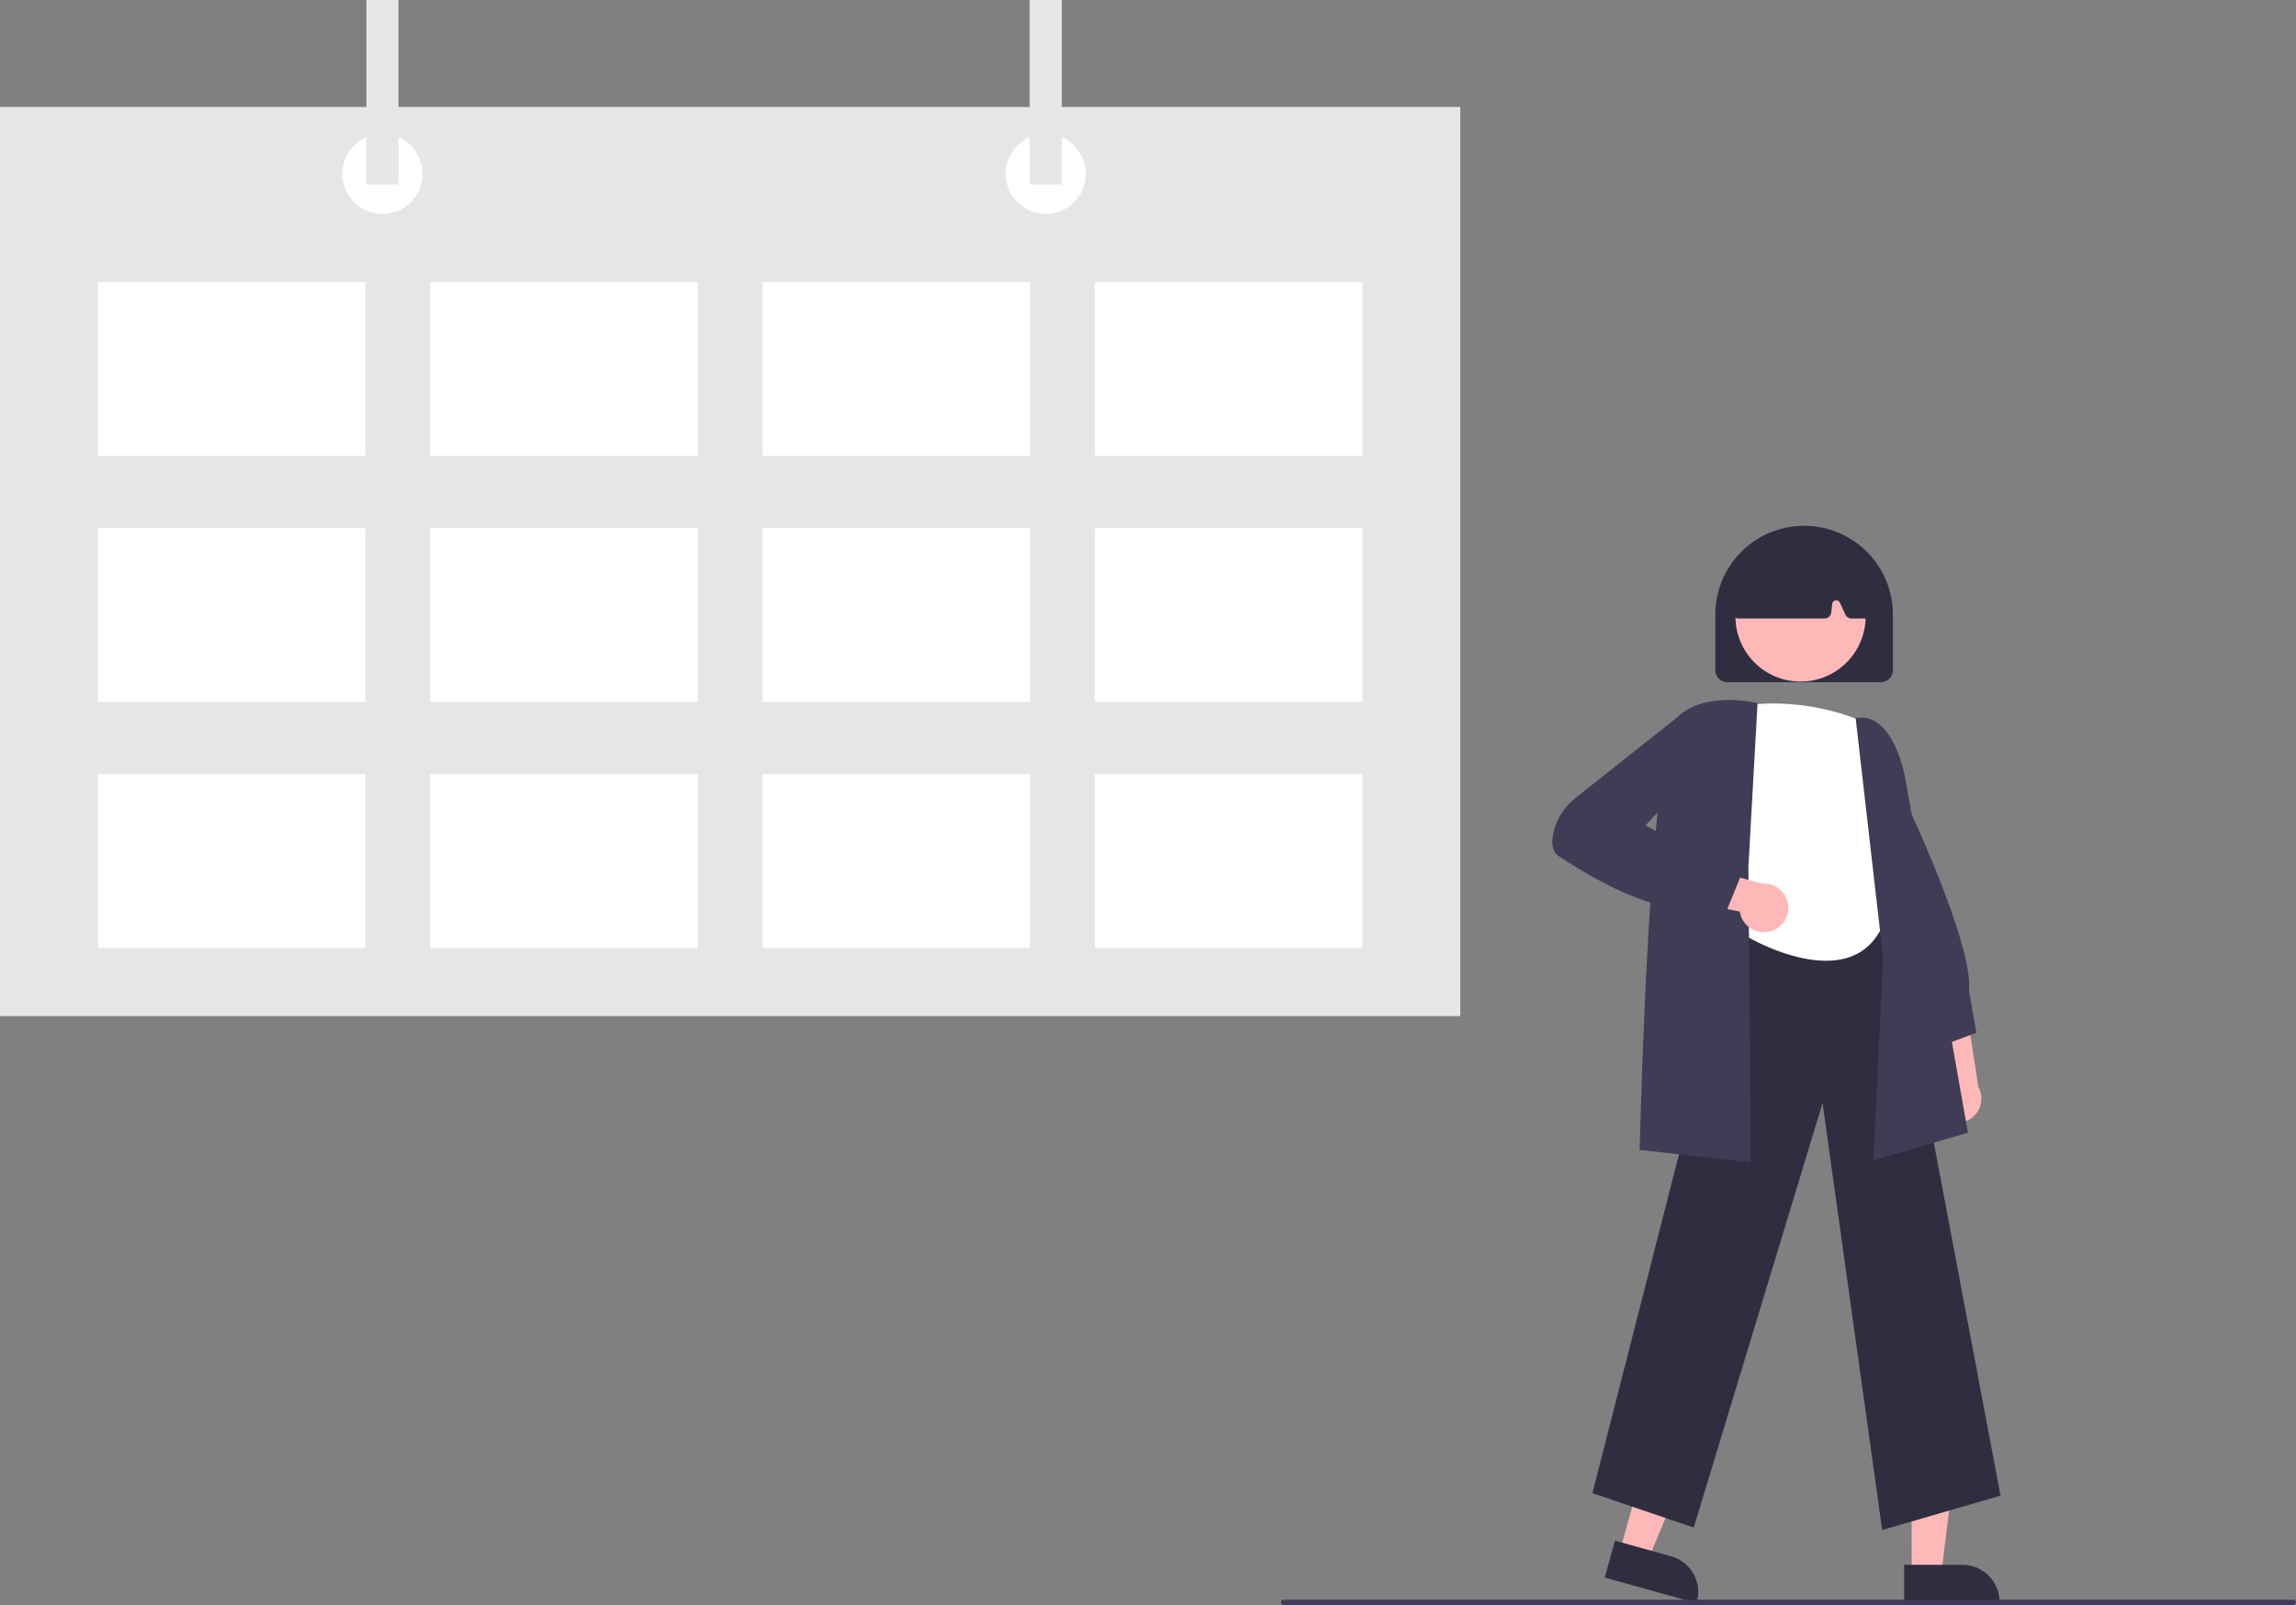
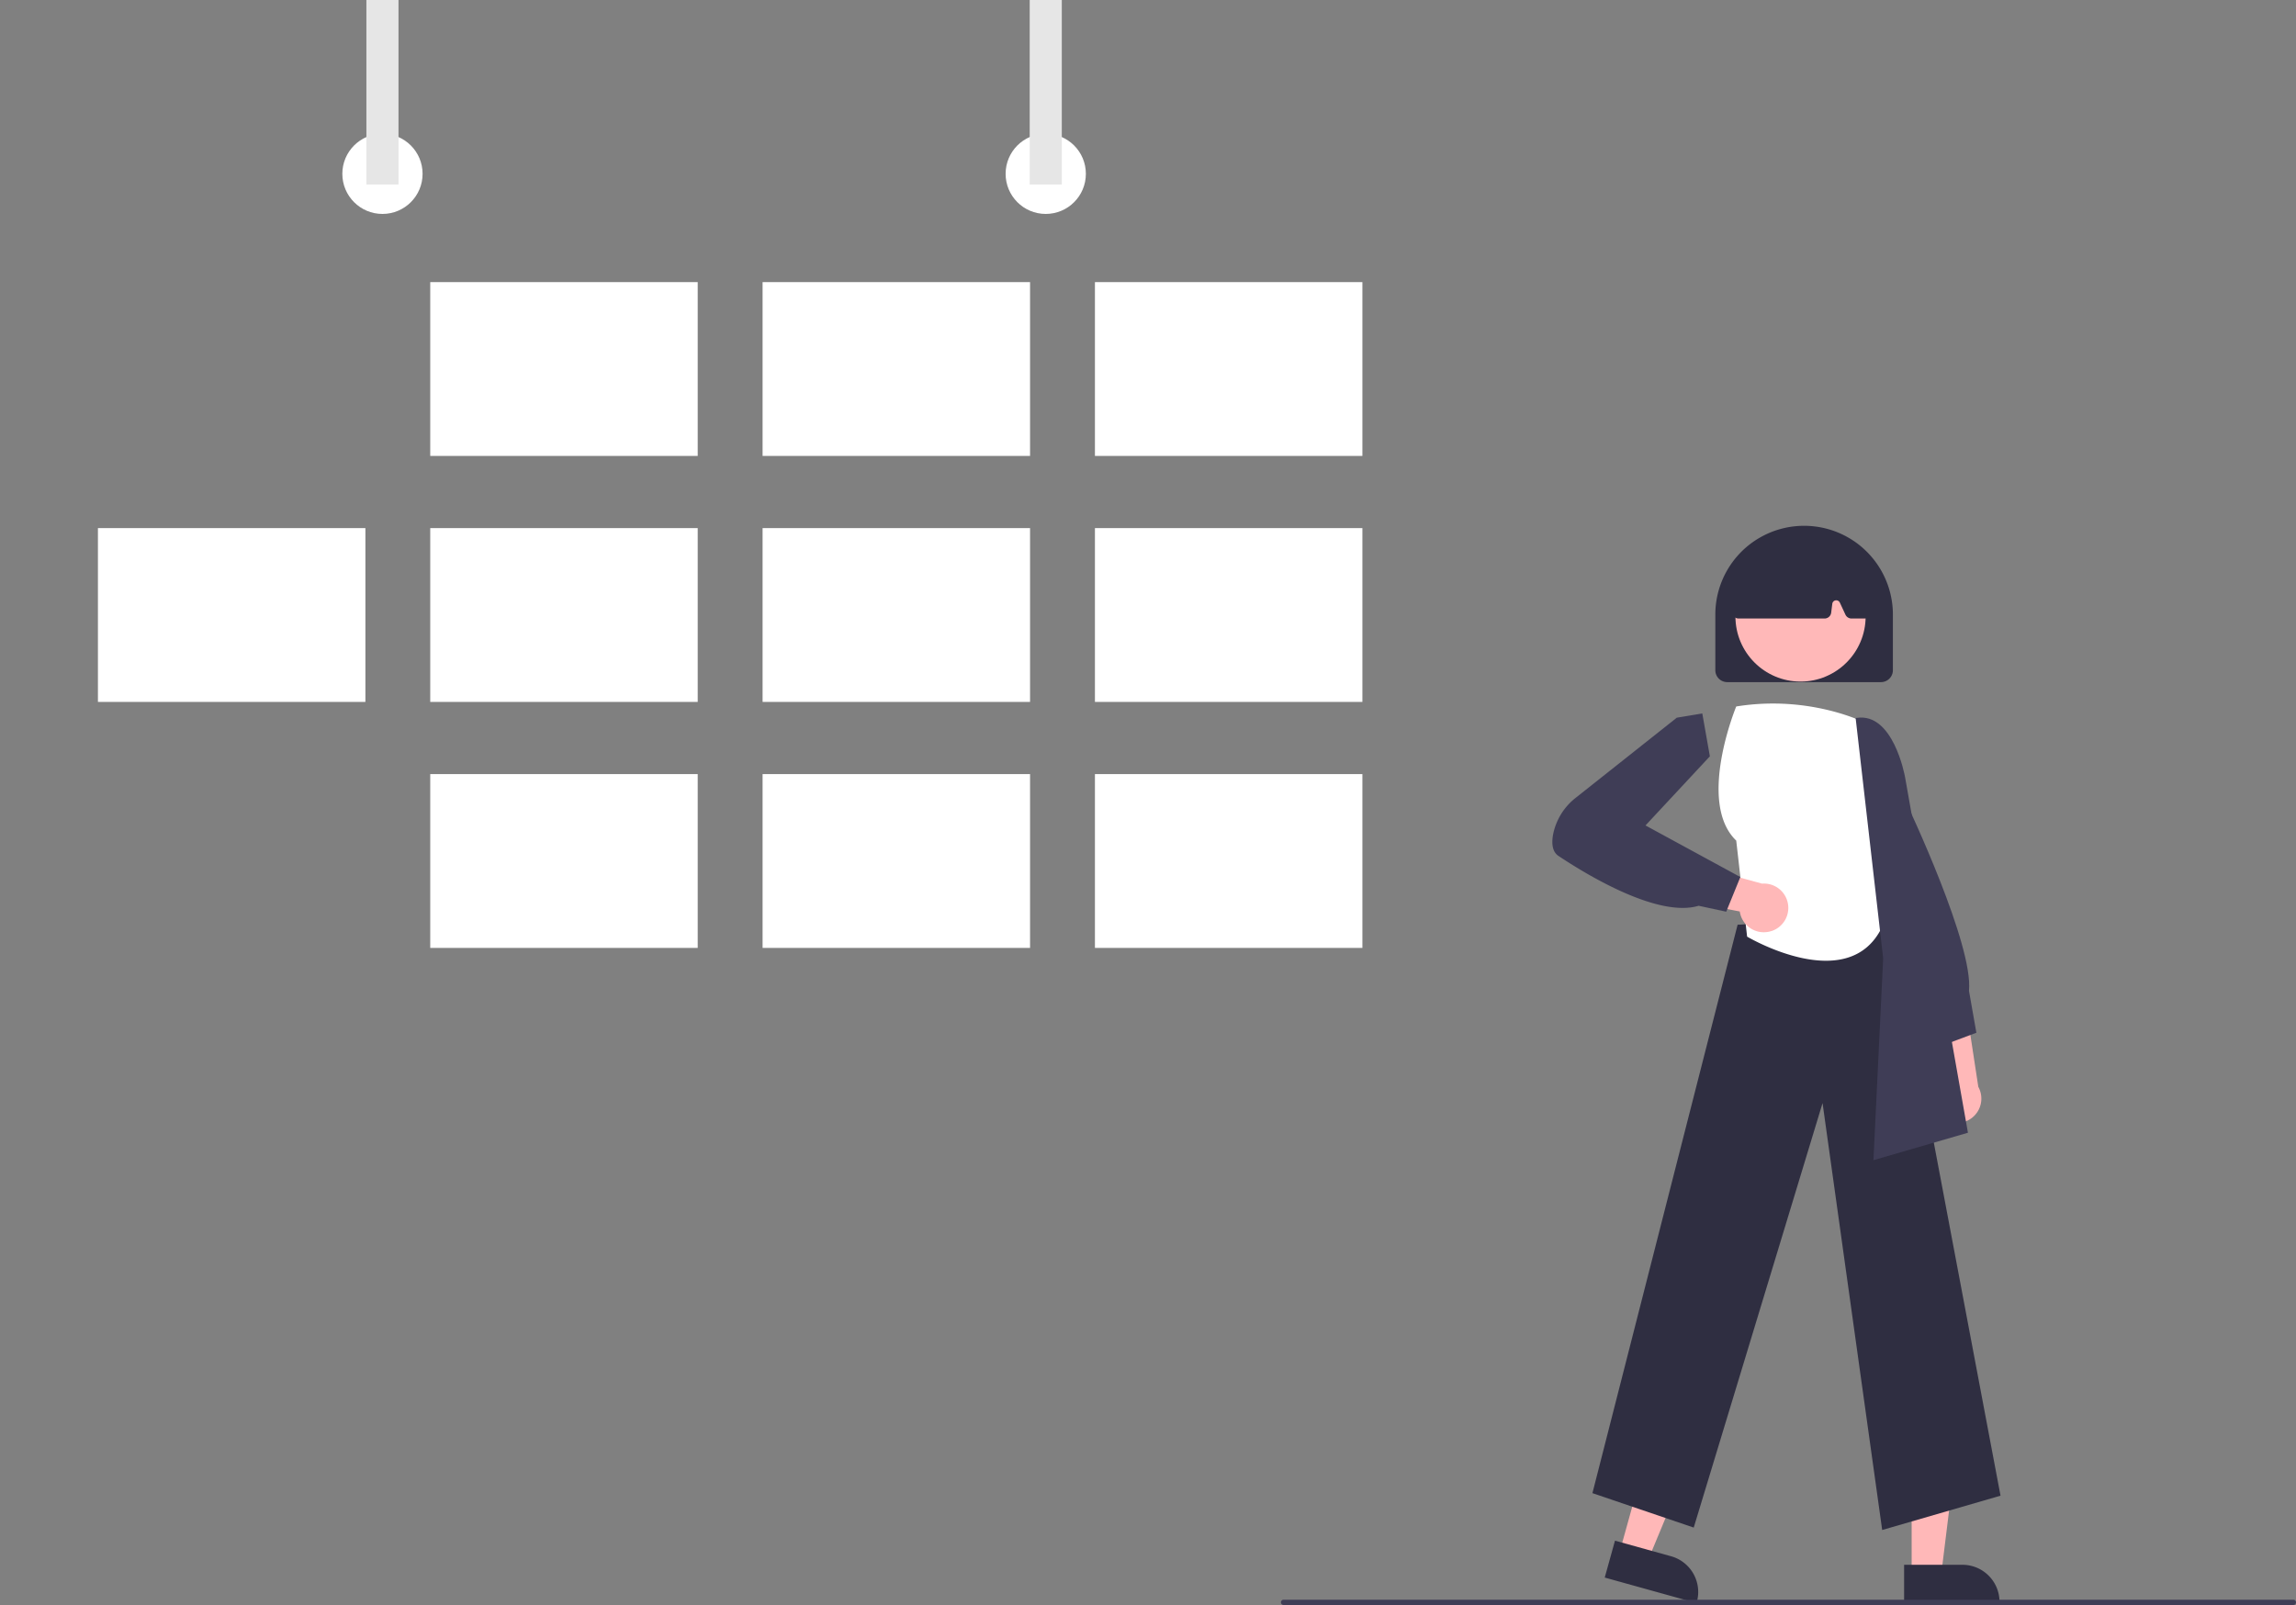
<svg xmlns="http://www.w3.org/2000/svg" id="b954c258-ebd6-43b8-aaa6-ec167673194d" viewBox="0 0 866.33 605.74">
  <rect x="0" y="0" width="866.33" height="605.74" fill="#808080" stroke="none" />
  <title>LMC_img1</title>
  <path d="M731.47,420.66a9.15,9.15,0,0,1,.64-12.92,8.7,8.7,0,0,1,1.29-1l-7.25-31.68L742,381l4.46,29.18a9.2,9.2,0,0,1-15,10.48Z" fill="#ffb8b8" />
  <path d="M730.37,395.51l-13.9-26.88,1.88-67.7.89,1.88c1,2.2,25.44,53.85,23.7,71.14l2.79,15.81Z" fill="#3f3d56" />
  <polygon points="721.31 594.2 732.46 594.2 737.76 551.19 721.3 551.19 721.31 594.2" fill="#ffb8b8" />
  <path d="M718.46,590.56h22a14,14,0,0,1,14,14V605h-36Z" fill="#2f2e41" />
  <polygon points="611.13 585.73 621.88 588.71 638.51 548.7 622.65 544.29 611.13 585.73" fill="#ffb8b8" />
  <path d="M609.37,581.46l21.16,5.88h0a14,14,0,0,1,9.73,17.23l-.12.44-34.64-9.63Z" fill="#2f2e41" />
  <path d="M710.19,577.43l-22.5-161.12L639.08,576.52l-38.22-13,54.78-214.53.36,0,57.38-4,41.46,219.49Z" fill="#2f2e41" />
  <path d="M704.24,273s-20.92-10.92-49.12-6.37c0,0-15,36.2,0,50.62l4.1,36.24s38.2,22.73,50.93-3.64l-1.82-30s9.1-14.39,1.82-24.93A34.83,34.83,0,0,1,704.24,273Z" fill="#fff" />
  <path d="M706.89,437.86l3.67-76.19L700.17,271l.48-.07c13.63-2,18,21.43,18.18,22.43l23.72,134.14Z" fill="#3f3d56" />
-   <path d="M660.63,438.65,618.69,434v-.46c.15-6.21,3.76-152.2,13.87-162.54s29.38-5.9,30.19-5.71l.41.1-3.45,61.78Z" fill="#3f3d56" />
  <path d="M668.36,351.39A9.17,9.17,0,0,1,656.45,344l-31.9-6.24,11.84-12.05,28.47,7.78a9.19,9.19,0,0,1,3.5,17.92Z" fill="#ffb8b8" />
  <path d="M651.34,344.08l-10.4-2.24C625.6,346.46,598.82,330.22,588,323c-2-1.36-2.7-4.05-2-8a23.36,23.36,0,0,1,8.57-13.92l38.12-30.22,9.62-1.61,2.86,16.19-24.29,26.09L656.67,331Z" fill="#3f3d56" />
  <path d="M647.23,252.94v-21a33.5,33.5,0,0,1,67,0v21a4.51,4.51,0,0,1-4.5,4.5h-58A4.5,4.5,0,0,1,647.23,252.94Z" fill="#2f2e41" />
  <circle cx="679.38" cy="232.67" r="24.56" fill="#ffb8b8" />
  <path d="M654.14,232.58a2.54,2.54,0,0,1-.58-2l2.91-20.26a2.53,2.53,0,0,1,1.41-1.92c14.85-7,29.91-7,44.76,0a2.51,2.51,0,0,1,1.43,2L706,230.7a2.5,2.5,0,0,1-2.25,2.73H698.6a2.53,2.53,0,0,1-2.27-1.44l-2.12-4.56a1.5,1.5,0,0,0-2.85.45l-.42,3.36a2.5,2.5,0,0,1-2.48,2.19H656A2.54,2.54,0,0,1,654.14,232.58Z" fill="#2f2e41" />
-   <rect y="40.37" width="551" height="343.11" fill="#e6e6e6" />
-   <rect x="36.95" y="106.47" width="100.92" height="65.6" fill="#fff" />
  <rect x="162.34" y="106.47" width="100.92" height="65.6" fill="#fff" />
  <rect x="287.74" y="106.47" width="100.92" height="65.6" fill="#fff" />
  <rect x="413.14" y="106.47" width="100.92" height="65.6" fill="#fff" />
  <rect x="36.95" y="199.31" width="100.92" height="65.6" fill="#fff" />
  <rect x="162.34" y="199.31" width="100.92" height="65.6" fill="#fff" />
  <rect x="287.74" y="199.31" width="100.92" height="65.6" fill="#fff" />
  <rect x="413.14" y="199.31" width="100.92" height="65.6" fill="#fff" />
-   <rect x="36.95" y="292.15" width="100.92" height="65.6" fill="#fff" />
  <rect x="162.34" y="292.15" width="100.92" height="65.6" fill="#fff" />
  <rect x="287.74" y="292.15" width="100.92" height="65.6" fill="#fff" />
  <rect x="413.14" y="292.15" width="100.92" height="65.6" fill="#fff" />
  <circle cx="144.31" cy="65.6" r="15.14" fill="#fff" />
  <circle cx="394.58" cy="65.6" r="15.14" fill="#fff" />
  <rect x="138.25" width="12.11" height="69.63" fill="#e6e6e6" />
  <rect x="388.53" width="12.11" height="69.63" fill="#e6e6e6" />
  <path d="M486.41,139.26a22.73,22.73,0,1,1-3.52-12.19A22.76,22.76,0,0,1,486.41,139.26Z" fill="#fff" />
  <path d="M482.89,127.07l-22.47,22.46c-1.41-2.18-9.27-12.34-9.27-12.34a30,30,0,0,1,3.22-2.84l6.52,8.69,19.37-19.36A22.77,22.77,0,0,1,482.89,127.07Z" fill="#fff" />
  <path d="M235.62,232.11a22.74,22.74,0,1,1-3.52-12.19A22.76,22.76,0,0,1,235.62,232.11Z" fill="#fff" />
  <path d="M232.1,219.92l-22.47,22.46c-1.41-2.19-9.28-12.35-9.28-12.35a32.06,32.06,0,0,1,3.22-2.84l6.53,8.7,19.37-19.37A22.35,22.35,0,0,1,232.1,219.92Z" fill="#fff" />
  <path d="M110.23,232.11a22.77,22.77,0,1,1-3.53-12.19A22.76,22.76,0,0,1,110.23,232.11Z" fill="#fff" />
  <path d="M106.7,219.92,84.24,242.38C82.82,240.19,75,230,75,230a31,31,0,0,1,3.22-2.84l6.52,8.7,19.37-19.37A22.35,22.35,0,0,1,106.7,219.92Z" fill="#fff" />
  <path d="M865.33,605.74h-381a1,1,0,1,1,0-2h381a1,1,0,1,1,0,2Z" fill="#3f3d56" />
</svg>